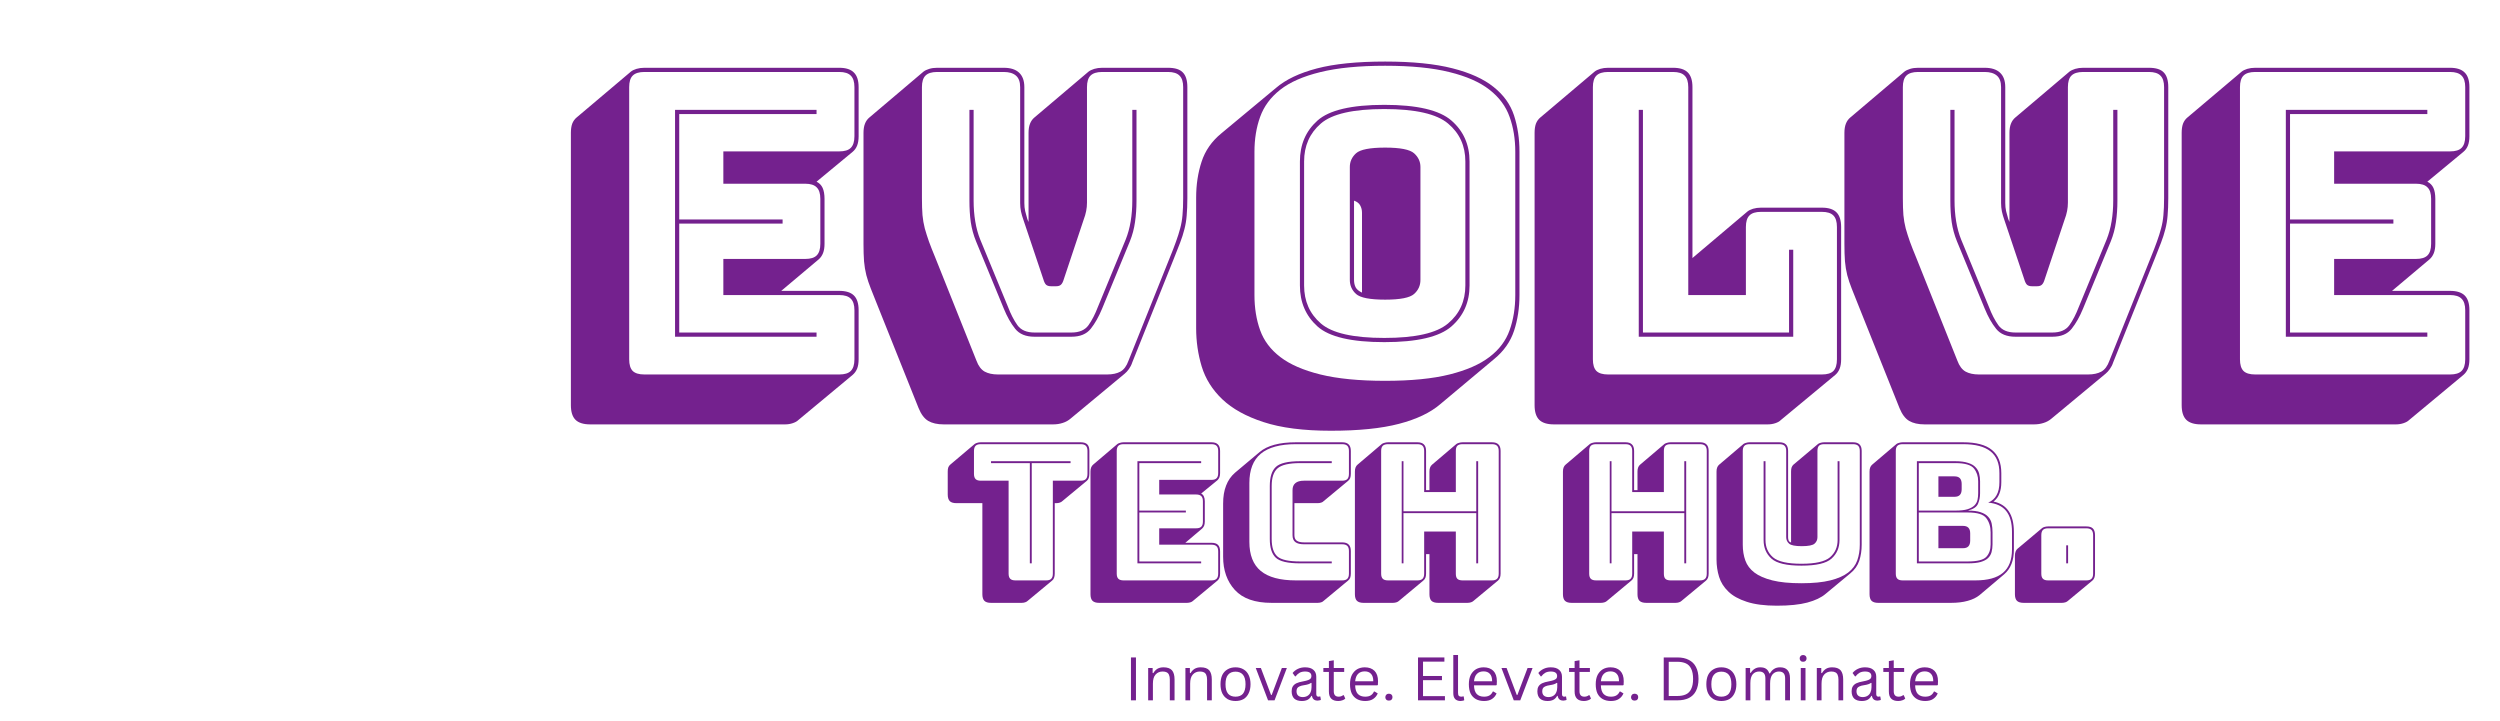
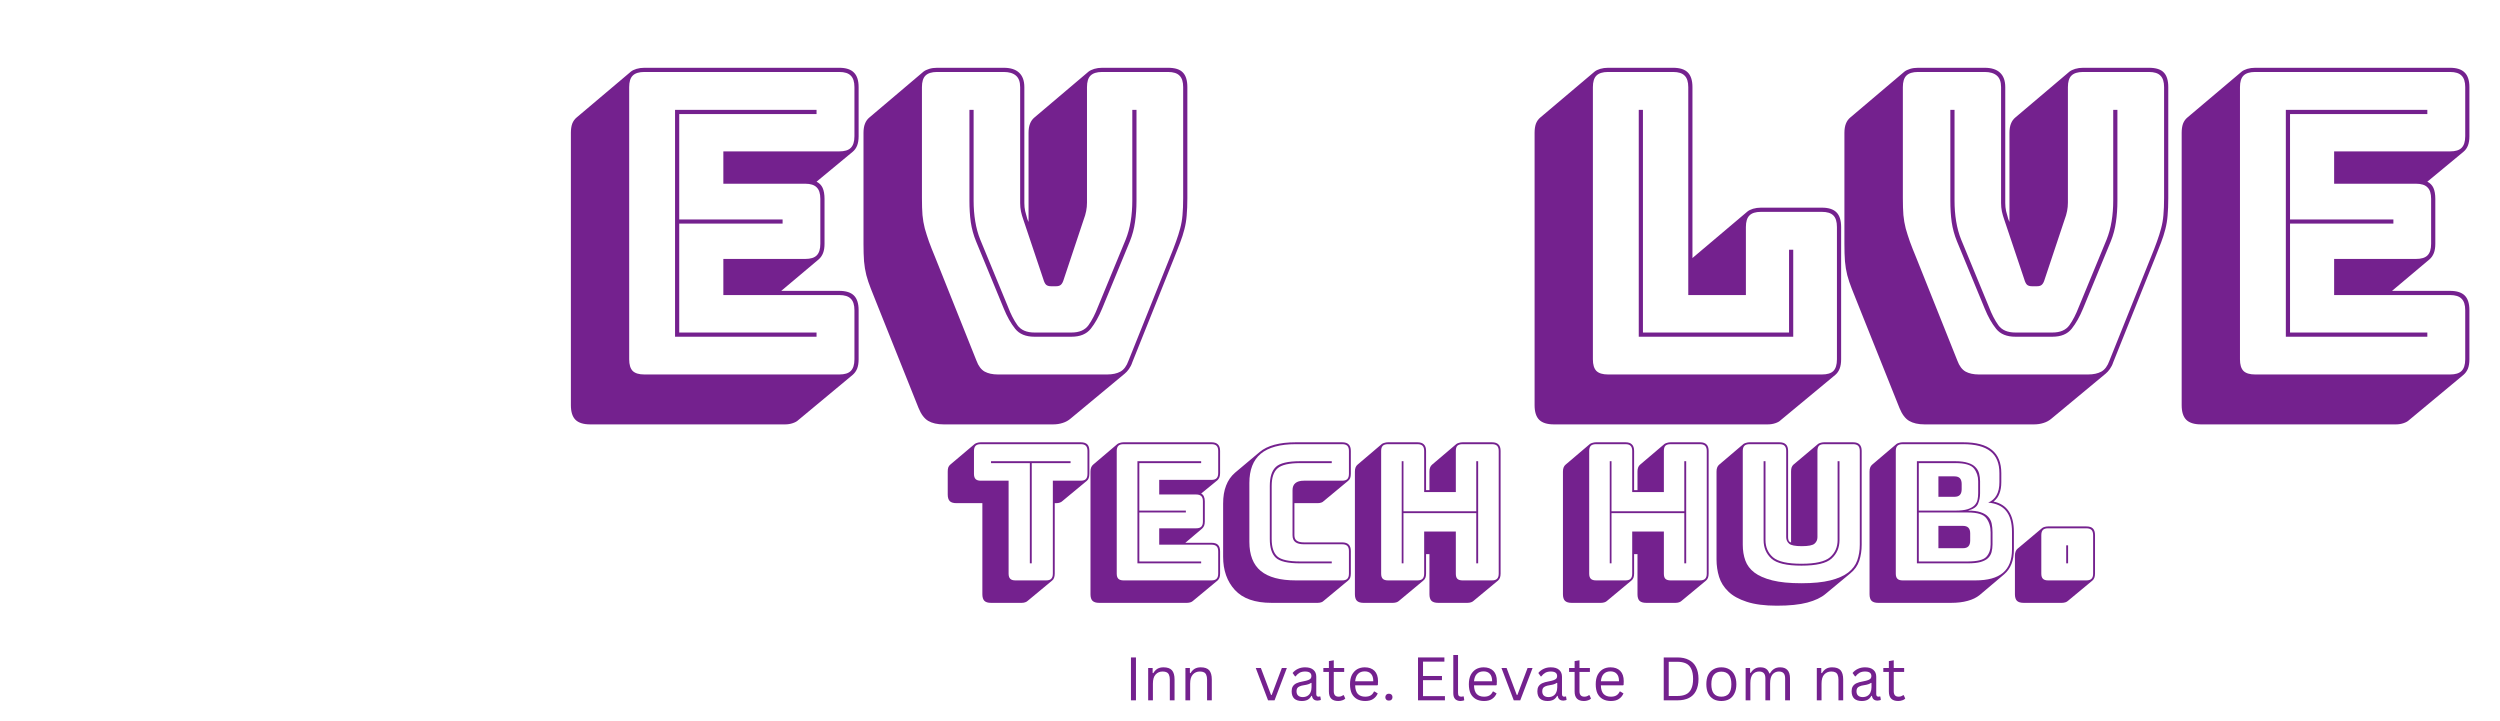
<svg xmlns="http://www.w3.org/2000/svg" width="385" viewBox="0 0 288.75 83.25" height="111" preserveAspectRatio="xMidYMid meet">
  <defs>
    <filter x="0%" y="0%" width="100%" height="100%" id="9459021822" />
    <filter x="0%" y="0%" width="100%" height="100%" id="5bc485a149" />
    <g />
    <clipPath id="d20bb0cd0b">
      <path d="M 1.164 0 L 80 0 L 80 70.934 L 1.164 70.934 Z M 1.164 0 " clip-rule="nonzero" />
    </clipPath>
    <image x="0" y="0" width="1134" id="5ee7492912" height="882" preserveAspectRatio="xMidYMid meet" />
    <mask id="98902c9951">
      <g filter="url(#9459021822)">
        <g filter="url(#5bc485a149)" transform="matrix(0.083, 0, 0, 0.083, -14.159, -2.653)">
          <image x="0" y="0" width="1134" height="882" preserveAspectRatio="xMidYMid meet" />
        </g>
      </g>
    </mask>
    <image x="0" y="0" width="1134" id="0cc1e31ced" height="882" preserveAspectRatio="xMidYMid meet" />
  </defs>
  <g clip-path="url(#d20bb0cd0b)">
    <g mask="url(#98902c9951)">
      <g transform="matrix(0.083, 0, 0, 0.083, -14.159, -2.653)">
        <image x="0" y="0" width="1134" height="882" preserveAspectRatio="xMidYMid meet" />
      </g>
    </g>
  </g>
  <g fill="#74218e" fill-opacity="1">
    <g transform="translate(63.749, 43.251)">
      <g>
        <path d="M 26.922 5.766 L 4.422 5.766 C 3.641 5.766 3.07 5.586 2.719 5.234 C 2.363 4.879 2.188 4.316 2.188 3.547 L 2.188 -27.891 C 2.188 -28.316 2.238 -28.676 2.344 -28.969 C 2.457 -29.258 2.629 -29.5 2.859 -29.688 L 9.125 -34.984 C 9.281 -35.109 9.492 -35.211 9.766 -35.297 C 10.047 -35.379 10.348 -35.422 10.672 -35.422 L 33.188 -35.422 C 33.957 -35.422 34.52 -35.238 34.875 -34.875 C 35.238 -34.52 35.422 -33.957 35.422 -33.188 L 35.422 -27.516 C 35.422 -27.086 35.363 -26.727 35.25 -26.438 C 35.133 -26.145 34.961 -25.906 34.734 -25.719 L 30.562 -22.266 C 30.883 -22.109 31.117 -21.867 31.266 -21.547 C 31.41 -21.223 31.484 -20.801 31.484 -20.281 L 31.484 -15.094 C 31.484 -14.664 31.426 -14.305 31.312 -14.016 C 31.195 -13.723 31.031 -13.484 30.812 -13.297 L 26.484 -9.656 L 33.188 -9.656 C 33.957 -9.656 34.52 -9.477 34.875 -9.125 C 35.238 -8.77 35.422 -8.203 35.422 -7.422 L 35.422 -1.75 C 35.422 -1.32 35.363 -0.961 35.25 -0.672 C 35.133 -0.391 34.961 -0.148 34.734 0.047 L 28.438 5.281 C 28.301 5.414 28.094 5.531 27.812 5.625 C 27.539 5.719 27.242 5.766 26.922 5.766 Z M 33.188 0 C 33.801 0 34.242 -0.133 34.516 -0.406 C 34.797 -0.688 34.938 -1.133 34.938 -1.75 L 34.938 -7.422 C 34.938 -8.035 34.797 -8.477 34.516 -8.75 C 34.242 -9.031 33.801 -9.172 33.188 -9.172 L 19.797 -9.172 L 19.797 -13.344 L 29.25 -13.344 C 29.863 -13.344 30.305 -13.477 30.578 -13.75 C 30.859 -14.031 31 -14.477 31 -15.094 L 31 -20.281 C 31 -20.895 30.859 -21.336 30.578 -21.609 C 30.305 -21.891 29.863 -22.031 29.25 -22.031 L 19.797 -22.031 L 19.797 -25.766 L 33.188 -25.766 C 33.801 -25.766 34.242 -25.898 34.516 -26.172 C 34.797 -26.453 34.938 -26.898 34.938 -27.516 L 34.938 -33.188 C 34.938 -33.801 34.797 -34.242 34.516 -34.516 C 34.242 -34.797 33.801 -34.938 33.188 -34.938 L 10.672 -34.938 C 10.055 -34.938 9.609 -34.797 9.328 -34.516 C 9.055 -34.242 8.922 -33.801 8.922 -33.188 L 8.922 -1.75 C 8.922 -1.133 9.055 -0.688 9.328 -0.406 C 9.609 -0.133 10.055 0 10.672 0 Z M 30.562 -4.844 L 30.562 -4.359 L 14.219 -4.359 L 14.219 -30.562 L 30.562 -30.562 L 30.562 -30.078 L 14.703 -30.078 L 14.703 -17.906 L 26.641 -17.906 L 26.641 -17.422 L 14.703 -17.422 L 14.703 -4.844 Z M 30.562 -4.844 " />
      </g>
    </g>
  </g>
  <g fill="#74218e" fill-opacity="1">
    <g transform="translate(98.281, 43.251)">
      <g>
        <path d="M 10.719 5.766 C 9.977 5.766 9.379 5.629 8.922 5.359 C 8.473 5.086 8.102 4.594 7.812 3.875 L 3.062 -8 C 2.77 -8.75 2.516 -9.391 2.297 -9.922 C 2.086 -10.453 1.914 -10.969 1.781 -11.469 C 1.656 -11.969 1.566 -12.5 1.516 -13.062 C 1.473 -13.633 1.453 -14.312 1.453 -15.094 L 1.453 -27.891 C 1.453 -28.316 1.508 -28.676 1.625 -28.969 C 1.738 -29.258 1.91 -29.5 2.141 -29.688 L 8.391 -34.984 C 8.555 -35.109 8.773 -35.211 9.047 -35.297 C 9.316 -35.379 9.617 -35.422 9.953 -35.422 L 17.656 -35.422 C 18.438 -35.422 19.023 -35.234 19.422 -34.859 C 19.828 -34.484 20.031 -33.926 20.031 -33.188 L 20.031 -19.797 C 20.031 -19.473 20.062 -19.164 20.125 -18.875 C 20.195 -18.582 20.281 -18.273 20.375 -17.953 L 20.516 -17.609 L 20.516 -27.891 C 20.516 -28.316 20.57 -28.676 20.688 -28.969 C 20.801 -29.258 20.973 -29.5 21.203 -29.688 L 27.453 -34.984 C 27.617 -35.109 27.836 -35.211 28.109 -35.297 C 28.391 -35.379 28.691 -35.422 29.016 -35.422 L 36.625 -35.422 C 37.438 -35.422 38.008 -35.238 38.344 -34.875 C 38.688 -34.52 38.859 -33.957 38.859 -33.188 L 38.859 -20.375 C 38.859 -19.602 38.832 -18.93 38.781 -18.359 C 38.738 -17.797 38.648 -17.266 38.516 -16.766 C 38.391 -16.266 38.223 -15.742 38.016 -15.203 C 37.805 -14.672 37.555 -14.035 37.266 -13.297 L 32.5 -1.406 C 32.406 -1.113 32.273 -0.852 32.109 -0.625 C 31.953 -0.406 31.789 -0.227 31.625 -0.094 L 25.375 5.094 C 25.113 5.32 24.812 5.488 24.469 5.594 C 24.133 5.707 23.758 5.766 23.344 5.766 Z M 29.594 0 C 30.207 0 30.719 -0.109 31.125 -0.328 C 31.531 -0.555 31.844 -0.977 32.062 -1.594 L 36.828 -13.484 C 37.117 -14.191 37.359 -14.812 37.547 -15.344 C 37.742 -15.883 37.906 -16.395 38.031 -16.875 C 38.164 -17.363 38.254 -17.875 38.297 -18.406 C 38.348 -18.945 38.375 -19.602 38.375 -20.375 L 38.375 -33.188 C 38.375 -33.801 38.234 -34.242 37.953 -34.516 C 37.68 -34.797 37.238 -34.938 36.625 -34.938 L 29.016 -34.938 C 28.398 -34.938 27.953 -34.797 27.672 -34.516 C 27.398 -34.242 27.266 -33.801 27.266 -33.188 L 27.266 -19.844 C 27.266 -19.52 27.234 -19.195 27.172 -18.875 C 27.109 -18.551 27.008 -18.211 26.875 -17.859 L 24.594 -11.016 C 24.5 -10.691 24.383 -10.473 24.25 -10.359 C 24.125 -10.242 23.93 -10.188 23.672 -10.188 L 23.141 -10.188 C 22.879 -10.188 22.68 -10.242 22.547 -10.359 C 22.422 -10.473 22.312 -10.691 22.219 -11.016 L 19.938 -17.812 C 19.812 -18.164 19.711 -18.504 19.641 -18.828 C 19.578 -19.148 19.547 -19.473 19.547 -19.797 L 19.547 -33.188 C 19.547 -33.801 19.383 -34.242 19.062 -34.516 C 18.738 -34.797 18.27 -34.938 17.656 -34.938 L 9.953 -34.938 C 9.336 -34.938 8.891 -34.797 8.609 -34.516 C 8.336 -34.242 8.203 -33.801 8.203 -33.188 L 8.203 -20.375 C 8.203 -19.602 8.223 -18.945 8.266 -18.406 C 8.316 -17.875 8.406 -17.363 8.531 -16.875 C 8.664 -16.395 8.828 -15.883 9.016 -15.344 C 9.211 -14.812 9.457 -14.191 9.75 -13.484 L 14.5 -1.594 C 14.727 -0.977 15.047 -0.555 15.453 -0.328 C 15.859 -0.109 16.367 0 16.984 0 Z M 13.688 -30.562 L 14.172 -30.562 L 14.172 -20.078 C 14.172 -19.242 14.234 -18.445 14.359 -17.688 C 14.484 -16.926 14.676 -16.223 14.938 -15.578 L 18.141 -7.812 C 18.461 -6.969 18.828 -6.258 19.234 -5.688 C 19.641 -5.125 20.297 -4.844 21.203 -4.844 L 25.469 -4.844 C 26.375 -4.844 27.031 -5.125 27.438 -5.688 C 27.844 -6.258 28.207 -6.969 28.531 -7.812 L 31.734 -15.578 C 31.992 -16.223 32.188 -16.926 32.312 -17.688 C 32.438 -18.445 32.5 -19.242 32.5 -20.078 L 32.5 -30.562 L 32.984 -30.562 L 32.984 -20.078 C 32.984 -19.18 32.926 -18.352 32.812 -17.594 C 32.707 -16.832 32.508 -16.094 32.219 -15.375 L 29.016 -7.609 C 28.629 -6.672 28.191 -5.895 27.703 -5.281 C 27.211 -4.664 26.469 -4.359 25.469 -4.359 L 21.203 -4.359 C 20.203 -4.359 19.457 -4.664 18.969 -5.281 C 18.477 -5.895 18.039 -6.672 17.656 -7.609 L 14.453 -15.375 C 14.16 -16.094 13.957 -16.832 13.844 -17.594 C 13.738 -18.352 13.688 -19.18 13.688 -20.078 Z M 13.688 -30.562 " />
      </g>
    </g>
  </g>
  <g fill="#74218e" fill-opacity="1">
    <g transform="translate(136.499, 43.251)">
      <g>
-         <path d="M 29.844 3.438 C 28.707 4.414 27.117 5.172 25.078 5.703 C 23.047 6.234 20.426 6.5 17.219 6.5 C 14.051 6.5 11.457 6.164 9.438 5.5 C 7.414 4.844 5.828 3.961 4.672 2.859 C 3.523 1.766 2.734 0.504 2.297 -0.922 C 1.867 -2.348 1.656 -3.82 1.656 -5.344 L 1.656 -20.422 C 1.656 -21.91 1.863 -23.289 2.281 -24.562 C 2.695 -25.844 3.457 -26.938 4.562 -27.844 L 10.875 -33.094 C 12 -34.062 13.57 -34.812 15.594 -35.344 C 17.613 -35.875 20.242 -36.141 23.484 -36.141 C 26.648 -36.141 29.242 -35.879 31.266 -35.359 C 33.285 -34.848 34.867 -34.129 36.016 -33.203 C 37.172 -32.285 37.957 -31.188 38.375 -29.906 C 38.789 -28.633 39 -27.238 39 -25.719 L 39 -9.172 C 39 -7.68 38.789 -6.305 38.375 -5.047 C 37.957 -3.785 37.195 -2.703 36.094 -1.797 Z M 38.516 -9.172 L 38.516 -25.719 C 38.516 -27.195 38.297 -28.539 37.859 -29.75 C 37.43 -30.969 36.656 -32.016 35.531 -32.891 C 34.414 -33.766 32.879 -34.441 30.922 -34.922 C 28.973 -35.41 26.492 -35.656 23.484 -35.656 C 20.473 -35.656 17.977 -35.41 16 -34.922 C 14.031 -34.441 12.488 -33.766 11.375 -32.891 C 10.258 -32.016 9.484 -30.969 9.047 -29.75 C 8.609 -28.539 8.391 -27.195 8.391 -25.719 L 8.391 -9.172 C 8.391 -7.68 8.609 -6.328 9.047 -5.109 C 9.484 -3.898 10.258 -2.867 11.375 -2.016 C 12.488 -1.16 14.031 -0.488 16 0 C 17.977 0.488 20.473 0.734 23.484 0.734 C 26.492 0.734 28.973 0.488 30.922 0 C 32.879 -0.488 34.414 -1.16 35.531 -2.016 C 36.656 -2.867 37.43 -3.898 37.859 -5.109 C 38.297 -6.328 38.516 -7.68 38.516 -9.172 Z M 33.234 -10.281 C 33.234 -8.344 32.535 -6.766 31.141 -5.547 C 29.754 -4.336 27.172 -3.734 23.391 -3.734 C 19.598 -3.734 17.023 -4.336 15.672 -5.547 C 14.316 -6.766 13.641 -8.344 13.641 -10.281 L 13.641 -24.594 C 13.641 -26.539 14.316 -28.117 15.672 -29.328 C 17.023 -30.535 19.598 -31.141 23.391 -31.141 C 27.172 -31.141 29.754 -30.535 31.141 -29.328 C 32.535 -28.117 33.234 -26.539 33.234 -24.594 Z M 14.125 -10.281 C 14.125 -8.469 14.77 -7.004 16.062 -5.891 C 17.352 -4.773 19.797 -4.219 23.391 -4.219 C 26.973 -4.219 29.426 -4.773 30.75 -5.891 C 32.082 -7.004 32.75 -8.469 32.75 -10.281 L 32.75 -24.594 C 32.75 -26.406 32.082 -27.867 30.75 -28.984 C 29.426 -30.098 26.973 -30.656 23.391 -30.656 C 19.797 -30.656 17.352 -30.098 16.062 -28.984 C 14.77 -27.867 14.125 -26.406 14.125 -24.594 Z M 19.406 -10.922 L 19.406 -23.969 C 19.406 -24.582 19.645 -25.109 20.125 -25.547 C 20.613 -25.984 21.734 -26.203 23.484 -26.203 C 25.223 -26.203 26.336 -25.984 26.828 -25.547 C 27.316 -25.109 27.562 -24.582 27.562 -23.969 L 27.562 -10.922 C 27.562 -10.273 27.316 -9.734 26.828 -9.297 C 26.336 -8.859 25.223 -8.641 23.484 -8.641 C 21.734 -8.641 20.613 -8.859 20.125 -9.297 C 19.645 -9.734 19.406 -10.273 19.406 -10.922 Z M 19.891 -10.922 C 19.891 -10.598 19.953 -10.312 20.078 -10.062 C 20.211 -9.82 20.457 -9.617 20.812 -9.453 L 20.812 -18.672 C 20.812 -18.992 20.742 -19.273 20.609 -19.516 C 20.484 -19.766 20.242 -19.953 19.891 -20.078 Z M 19.891 -10.922 " />
-       </g>
+         </g>
    </g>
  </g>
  <g fill="#74218e" fill-opacity="1">
    <g transform="translate(175.057, 43.251)">
      <g>
        <path d="M 29.109 5.766 L 4.422 5.766 C 3.641 5.766 3.07 5.586 2.719 5.234 C 2.363 4.879 2.188 4.316 2.188 3.547 L 2.188 -27.891 C 2.188 -28.316 2.238 -28.676 2.344 -28.969 C 2.457 -29.258 2.629 -29.5 2.859 -29.688 L 9.125 -34.984 C 9.281 -35.109 9.492 -35.211 9.766 -35.297 C 10.047 -35.379 10.348 -35.422 10.672 -35.422 L 18.188 -35.422 C 18.969 -35.422 19.535 -35.238 19.891 -34.875 C 20.242 -34.52 20.422 -33.957 20.422 -33.188 L 20.422 -13.438 L 20.516 -13.531 L 26.781 -18.828 C 26.938 -18.953 27.148 -19.055 27.422 -19.141 C 27.703 -19.223 28.004 -19.266 28.328 -19.266 L 35.375 -19.266 C 36.145 -19.266 36.707 -19.082 37.062 -18.719 C 37.414 -18.363 37.594 -17.801 37.594 -17.031 L 37.594 -1.75 C 37.594 -1.32 37.535 -0.961 37.422 -0.672 C 37.316 -0.391 37.148 -0.148 36.922 0.047 L 30.609 5.281 C 30.484 5.414 30.281 5.531 30 5.625 C 29.727 5.719 29.43 5.766 29.109 5.766 Z M 35.375 0 C 35.988 0 36.43 -0.133 36.703 -0.406 C 36.973 -0.688 37.109 -1.133 37.109 -1.75 L 37.109 -17.031 C 37.109 -17.645 36.973 -18.086 36.703 -18.359 C 36.43 -18.641 35.988 -18.781 35.375 -18.781 L 28.328 -18.781 C 27.711 -18.781 27.27 -18.641 27 -18.359 C 26.727 -18.086 26.594 -17.645 26.594 -17.031 L 26.594 -9.172 L 19.938 -9.172 L 19.938 -33.188 C 19.938 -33.801 19.797 -34.242 19.516 -34.516 C 19.242 -34.797 18.801 -34.938 18.188 -34.938 L 10.672 -34.938 C 10.055 -34.938 9.609 -34.797 9.328 -34.516 C 9.055 -34.242 8.922 -33.801 8.922 -33.188 L 8.922 -1.75 C 8.922 -1.133 9.055 -0.688 9.328 -0.406 C 9.609 -0.133 10.055 0 10.672 0 Z M 14.219 -4.359 L 14.219 -30.562 L 14.703 -30.562 L 14.703 -4.844 L 31.578 -4.844 L 31.578 -14.406 L 32.062 -14.406 L 32.062 -4.359 Z M 14.219 -4.359 " />
      </g>
    </g>
  </g>
  <g fill="#74218e" fill-opacity="1">
    <g transform="translate(211.577, 43.251)">
      <g>
        <path d="M 10.719 5.766 C 9.977 5.766 9.379 5.629 8.922 5.359 C 8.473 5.086 8.102 4.594 7.812 3.875 L 3.062 -8 C 2.77 -8.75 2.516 -9.391 2.297 -9.922 C 2.086 -10.453 1.914 -10.969 1.781 -11.469 C 1.656 -11.969 1.566 -12.5 1.516 -13.062 C 1.473 -13.633 1.453 -14.312 1.453 -15.094 L 1.453 -27.891 C 1.453 -28.316 1.508 -28.676 1.625 -28.969 C 1.738 -29.258 1.91 -29.5 2.141 -29.688 L 8.391 -34.984 C 8.555 -35.109 8.773 -35.211 9.047 -35.297 C 9.316 -35.379 9.617 -35.422 9.953 -35.422 L 17.656 -35.422 C 18.438 -35.422 19.023 -35.234 19.422 -34.859 C 19.828 -34.484 20.031 -33.926 20.031 -33.188 L 20.031 -19.797 C 20.031 -19.473 20.062 -19.164 20.125 -18.875 C 20.195 -18.582 20.281 -18.273 20.375 -17.953 L 20.516 -17.609 L 20.516 -27.891 C 20.516 -28.316 20.57 -28.676 20.688 -28.969 C 20.801 -29.258 20.973 -29.5 21.203 -29.688 L 27.453 -34.984 C 27.617 -35.109 27.836 -35.211 28.109 -35.297 C 28.391 -35.379 28.691 -35.422 29.016 -35.422 L 36.625 -35.422 C 37.438 -35.422 38.008 -35.238 38.344 -34.875 C 38.688 -34.52 38.859 -33.957 38.859 -33.188 L 38.859 -20.375 C 38.859 -19.602 38.832 -18.93 38.781 -18.359 C 38.738 -17.797 38.648 -17.266 38.516 -16.766 C 38.391 -16.266 38.223 -15.742 38.016 -15.203 C 37.805 -14.672 37.555 -14.035 37.266 -13.297 L 32.5 -1.406 C 32.406 -1.113 32.273 -0.852 32.109 -0.625 C 31.953 -0.406 31.789 -0.227 31.625 -0.094 L 25.375 5.094 C 25.113 5.32 24.812 5.488 24.469 5.594 C 24.133 5.707 23.758 5.766 23.344 5.766 Z M 29.594 0 C 30.207 0 30.719 -0.109 31.125 -0.328 C 31.531 -0.555 31.844 -0.977 32.062 -1.594 L 36.828 -13.484 C 37.117 -14.191 37.359 -14.812 37.547 -15.344 C 37.742 -15.883 37.906 -16.395 38.031 -16.875 C 38.164 -17.363 38.254 -17.875 38.297 -18.406 C 38.348 -18.945 38.375 -19.602 38.375 -20.375 L 38.375 -33.188 C 38.375 -33.801 38.234 -34.242 37.953 -34.516 C 37.68 -34.797 37.238 -34.938 36.625 -34.938 L 29.016 -34.938 C 28.398 -34.938 27.953 -34.797 27.672 -34.516 C 27.398 -34.242 27.266 -33.801 27.266 -33.188 L 27.266 -19.844 C 27.266 -19.52 27.234 -19.195 27.172 -18.875 C 27.109 -18.551 27.008 -18.211 26.875 -17.859 L 24.594 -11.016 C 24.5 -10.691 24.383 -10.473 24.25 -10.359 C 24.125 -10.242 23.93 -10.188 23.672 -10.188 L 23.141 -10.188 C 22.879 -10.188 22.68 -10.242 22.547 -10.359 C 22.422 -10.473 22.312 -10.691 22.219 -11.016 L 19.938 -17.812 C 19.812 -18.164 19.711 -18.504 19.641 -18.828 C 19.578 -19.148 19.547 -19.473 19.547 -19.797 L 19.547 -33.188 C 19.547 -33.801 19.383 -34.242 19.062 -34.516 C 18.738 -34.797 18.27 -34.938 17.656 -34.938 L 9.953 -34.938 C 9.336 -34.938 8.891 -34.797 8.609 -34.516 C 8.336 -34.242 8.203 -33.801 8.203 -33.188 L 8.203 -20.375 C 8.203 -19.602 8.223 -18.945 8.266 -18.406 C 8.316 -17.875 8.406 -17.363 8.531 -16.875 C 8.664 -16.395 8.828 -15.883 9.016 -15.344 C 9.211 -14.812 9.457 -14.191 9.75 -13.484 L 14.5 -1.594 C 14.727 -0.977 15.047 -0.555 15.453 -0.328 C 15.859 -0.109 16.367 0 16.984 0 Z M 13.688 -30.562 L 14.172 -30.562 L 14.172 -20.078 C 14.172 -19.242 14.234 -18.445 14.359 -17.688 C 14.484 -16.926 14.676 -16.223 14.938 -15.578 L 18.141 -7.812 C 18.461 -6.969 18.828 -6.258 19.234 -5.688 C 19.641 -5.125 20.297 -4.844 21.203 -4.844 L 25.469 -4.844 C 26.375 -4.844 27.031 -5.125 27.438 -5.688 C 27.844 -6.258 28.207 -6.969 28.531 -7.812 L 31.734 -15.578 C 31.992 -16.223 32.188 -16.926 32.312 -17.688 C 32.438 -18.445 32.5 -19.242 32.5 -20.078 L 32.5 -30.562 L 32.984 -30.562 L 32.984 -20.078 C 32.984 -19.18 32.926 -18.352 32.812 -17.594 C 32.707 -16.832 32.508 -16.094 32.219 -15.375 L 29.016 -7.609 C 28.629 -6.672 28.191 -5.895 27.703 -5.281 C 27.211 -4.664 26.469 -4.359 25.469 -4.359 L 21.203 -4.359 C 20.203 -4.359 19.457 -4.664 18.969 -5.281 C 18.477 -5.895 18.039 -6.672 17.656 -7.609 L 14.453 -15.375 C 14.16 -16.094 13.957 -16.832 13.844 -17.594 C 13.738 -18.352 13.688 -19.18 13.688 -20.078 Z M 13.688 -30.562 " />
      </g>
    </g>
  </g>
  <g fill="#74218e" fill-opacity="1">
    <g transform="translate(249.795, 43.251)">
      <g>
        <path d="M 26.922 5.766 L 4.422 5.766 C 3.641 5.766 3.07 5.586 2.719 5.234 C 2.363 4.879 2.188 4.316 2.188 3.547 L 2.188 -27.891 C 2.188 -28.316 2.238 -28.676 2.344 -28.969 C 2.457 -29.258 2.629 -29.5 2.859 -29.688 L 9.125 -34.984 C 9.281 -35.109 9.492 -35.211 9.766 -35.297 C 10.047 -35.379 10.348 -35.422 10.672 -35.422 L 33.188 -35.422 C 33.957 -35.422 34.52 -35.238 34.875 -34.875 C 35.238 -34.52 35.422 -33.957 35.422 -33.188 L 35.422 -27.516 C 35.422 -27.086 35.363 -26.727 35.25 -26.438 C 35.133 -26.145 34.961 -25.906 34.734 -25.719 L 30.562 -22.266 C 30.883 -22.109 31.117 -21.867 31.266 -21.547 C 31.41 -21.223 31.484 -20.801 31.484 -20.281 L 31.484 -15.094 C 31.484 -14.664 31.426 -14.305 31.312 -14.016 C 31.195 -13.723 31.031 -13.484 30.812 -13.297 L 26.484 -9.656 L 33.188 -9.656 C 33.957 -9.656 34.52 -9.477 34.875 -9.125 C 35.238 -8.77 35.422 -8.203 35.422 -7.422 L 35.422 -1.75 C 35.422 -1.32 35.363 -0.961 35.25 -0.672 C 35.133 -0.391 34.961 -0.148 34.734 0.047 L 28.438 5.281 C 28.301 5.414 28.094 5.531 27.812 5.625 C 27.539 5.719 27.242 5.766 26.922 5.766 Z M 33.188 0 C 33.801 0 34.242 -0.133 34.516 -0.406 C 34.797 -0.688 34.938 -1.133 34.938 -1.75 L 34.938 -7.422 C 34.938 -8.035 34.797 -8.477 34.516 -8.75 C 34.242 -9.031 33.801 -9.172 33.188 -9.172 L 19.797 -9.172 L 19.797 -13.344 L 29.25 -13.344 C 29.863 -13.344 30.305 -13.477 30.578 -13.75 C 30.859 -14.031 31 -14.477 31 -15.094 L 31 -20.281 C 31 -20.895 30.859 -21.336 30.578 -21.609 C 30.305 -21.891 29.863 -22.031 29.25 -22.031 L 19.797 -22.031 L 19.797 -25.766 L 33.188 -25.766 C 33.801 -25.766 34.242 -25.898 34.516 -26.172 C 34.797 -26.453 34.938 -26.898 34.938 -27.516 L 34.938 -33.188 C 34.938 -33.801 34.797 -34.242 34.516 -34.516 C 34.242 -34.797 33.801 -34.938 33.188 -34.938 L 10.672 -34.938 C 10.055 -34.938 9.609 -34.797 9.328 -34.516 C 9.055 -34.242 8.922 -33.801 8.922 -33.188 L 8.922 -1.75 C 8.922 -1.133 9.055 -0.688 9.328 -0.406 C 9.609 -0.133 10.055 0 10.672 0 Z M 30.562 -4.844 L 30.562 -4.359 L 14.219 -4.359 L 14.219 -30.562 L 30.562 -30.562 L 30.562 -30.078 L 14.703 -30.078 L 14.703 -17.906 L 26.641 -17.906 L 26.641 -17.422 L 14.703 -17.422 L 14.703 -4.844 Z M 30.562 -4.844 " />
      </g>
    </g>
  </g>
  <g fill="#74218e" fill-opacity="1">
    <g transform="translate(109.369, 67.036)">
      <g>
        <path d="M 8.641 2.594 L 5.094 2.594 C 4.738 2.594 4.484 2.516 4.328 2.359 C 4.172 2.203 4.094 1.945 4.094 1.594 L 4.094 -8.922 L 1.094 -8.922 C 0.738 -8.922 0.484 -9 0.328 -9.156 C 0.172 -9.32 0.094 -9.578 0.094 -9.922 L 0.094 -12.562 C 0.094 -12.758 0.113 -12.922 0.156 -13.047 C 0.207 -13.18 0.285 -13.289 0.391 -13.375 L 3.219 -15.766 C 3.289 -15.816 3.383 -15.859 3.5 -15.891 C 3.625 -15.93 3.758 -15.953 3.906 -15.953 L 15.453 -15.953 C 15.805 -15.953 16.062 -15.867 16.219 -15.703 C 16.375 -15.547 16.453 -15.297 16.453 -14.953 L 16.453 -12.312 C 16.453 -12.113 16.426 -11.945 16.375 -11.812 C 16.332 -11.688 16.258 -11.582 16.156 -11.5 L 13.312 -9.141 C 13.25 -9.078 13.156 -9.023 13.031 -8.984 C 12.914 -8.941 12.785 -8.922 12.641 -8.922 L 12.453 -8.922 L 12.453 -0.781 C 12.453 -0.594 12.426 -0.43 12.375 -0.297 C 12.332 -0.172 12.258 -0.066 12.156 0.016 L 9.312 2.375 C 9.25 2.438 9.156 2.488 9.031 2.531 C 8.914 2.57 8.785 2.594 8.641 2.594 Z M 11.453 0 C 11.734 0 11.93 -0.062 12.047 -0.188 C 12.172 -0.312 12.234 -0.508 12.234 -0.781 L 12.234 -11.516 L 15.453 -11.516 C 15.734 -11.516 15.93 -11.578 16.047 -11.703 C 16.172 -11.828 16.234 -12.031 16.234 -12.312 L 16.234 -14.953 C 16.234 -15.223 16.172 -15.422 16.047 -15.547 C 15.93 -15.672 15.734 -15.734 15.453 -15.734 L 3.906 -15.734 C 3.633 -15.734 3.438 -15.672 3.312 -15.547 C 3.188 -15.422 3.125 -15.223 3.125 -14.953 L 3.125 -12.312 C 3.125 -12.031 3.188 -11.828 3.312 -11.703 C 3.438 -11.578 3.633 -11.516 3.906 -11.516 L 7.125 -11.516 L 7.125 -0.781 C 7.125 -0.508 7.188 -0.312 7.312 -0.188 C 7.438 -0.062 7.633 0 7.906 0 Z M 9.578 -1.969 L 9.578 -13.547 L 5.094 -13.547 L 5.094 -13.766 L 14.281 -13.766 L 14.281 -13.547 L 9.797 -13.547 L 9.797 -1.969 Z M 9.578 -1.969 " />
      </g>
    </g>
  </g>
  <g fill="#74218e" fill-opacity="1">
    <g transform="translate(124.967, 67.036)">
      <g>
        <path d="M 12.125 2.594 L 1.984 2.594 C 1.641 2.594 1.383 2.516 1.219 2.359 C 1.062 2.203 0.984 1.945 0.984 1.594 L 0.984 -12.562 C 0.984 -12.758 1.008 -12.922 1.062 -13.047 C 1.113 -13.18 1.191 -13.289 1.297 -13.375 L 4.109 -15.766 C 4.18 -15.816 4.281 -15.859 4.406 -15.891 C 4.531 -15.93 4.664 -15.953 4.812 -15.953 L 14.953 -15.953 C 15.297 -15.953 15.547 -15.867 15.703 -15.703 C 15.867 -15.547 15.953 -15.297 15.953 -14.953 L 15.953 -12.391 C 15.953 -12.203 15.926 -12.039 15.875 -11.906 C 15.82 -11.781 15.75 -11.672 15.656 -11.578 L 13.766 -10.031 C 13.91 -9.957 14.016 -9.848 14.078 -9.703 C 14.148 -9.555 14.188 -9.367 14.188 -9.141 L 14.188 -6.797 C 14.188 -6.609 14.16 -6.445 14.109 -6.312 C 14.055 -6.188 13.977 -6.078 13.875 -5.984 L 11.938 -4.344 L 14.953 -4.344 C 15.297 -4.344 15.547 -4.266 15.703 -4.109 C 15.867 -3.953 15.953 -3.695 15.953 -3.344 L 15.953 -0.781 C 15.953 -0.594 15.926 -0.43 15.875 -0.297 C 15.82 -0.172 15.75 -0.066 15.656 0.016 L 12.812 2.375 C 12.75 2.438 12.656 2.488 12.531 2.531 C 12.406 2.57 12.27 2.594 12.125 2.594 Z M 14.953 0 C 15.223 0 15.422 -0.062 15.547 -0.188 C 15.672 -0.312 15.734 -0.508 15.734 -0.781 L 15.734 -3.344 C 15.734 -3.625 15.672 -3.82 15.547 -3.938 C 15.422 -4.062 15.223 -4.125 14.953 -4.125 L 8.922 -4.125 L 8.922 -6.016 L 13.188 -6.016 C 13.457 -6.016 13.656 -6.078 13.781 -6.203 C 13.906 -6.328 13.969 -6.523 13.969 -6.797 L 13.969 -9.141 C 13.969 -9.41 13.906 -9.609 13.781 -9.734 C 13.656 -9.859 13.457 -9.922 13.188 -9.922 L 8.922 -9.922 L 8.922 -11.609 L 14.953 -11.609 C 15.223 -11.609 15.422 -11.672 15.547 -11.797 C 15.672 -11.922 15.734 -12.117 15.734 -12.391 L 15.734 -14.953 C 15.734 -15.223 15.672 -15.422 15.547 -15.547 C 15.422 -15.672 15.223 -15.734 14.953 -15.734 L 4.812 -15.734 C 4.531 -15.734 4.328 -15.672 4.203 -15.547 C 4.078 -15.422 4.016 -15.223 4.016 -14.953 L 4.016 -0.781 C 4.016 -0.508 4.078 -0.312 4.203 -0.188 C 4.328 -0.062 4.531 0 4.812 0 Z M 13.766 -2.188 L 13.766 -1.969 L 6.406 -1.969 L 6.406 -13.766 L 13.766 -13.766 L 13.766 -13.547 L 6.625 -13.547 L 6.625 -8.062 L 12 -8.062 L 12 -7.844 L 6.625 -7.844 L 6.625 -2.188 Z M 13.766 -2.188 " />
      </g>
    </g>
  </g>
  <g fill="#74218e" fill-opacity="1">
    <g transform="translate(140.521, 67.036)">
      <g>
        <path d="M 11.672 2.594 L 6.344 2.594 C 4.426 2.594 3.016 2.098 2.109 1.109 C 1.203 0.117 0.75 -1.16 0.75 -2.734 L 0.75 -8.875 C 0.75 -9.676 0.863 -10.367 1.094 -10.953 C 1.32 -11.547 1.664 -12.039 2.125 -12.438 L 4.969 -14.828 C 5.414 -15.203 5.988 -15.484 6.688 -15.672 C 7.383 -15.859 8.207 -15.953 9.156 -15.953 L 14.5 -15.953 C 14.844 -15.953 15.094 -15.867 15.25 -15.703 C 15.414 -15.547 15.5 -15.297 15.5 -14.953 L 15.5 -12.312 C 15.5 -12.113 15.473 -11.945 15.422 -11.812 C 15.367 -11.688 15.289 -11.582 15.188 -11.5 L 12.344 -9.141 C 12.289 -9.078 12.203 -9.023 12.078 -8.984 C 11.953 -8.941 11.816 -8.922 11.672 -8.922 L 8.984 -8.922 L 8.984 -5.219 C 8.984 -4.914 9.078 -4.703 9.266 -4.578 C 9.453 -4.453 9.727 -4.391 10.094 -4.391 L 14.5 -4.391 C 14.844 -4.391 15.094 -4.305 15.25 -4.141 C 15.414 -3.984 15.5 -3.734 15.5 -3.391 L 15.5 -0.781 C 15.5 -0.594 15.473 -0.43 15.422 -0.297 C 15.367 -0.172 15.289 -0.066 15.188 0.016 L 12.344 2.375 C 12.289 2.438 12.203 2.488 12.078 2.531 C 11.953 2.57 11.816 2.594 11.672 2.594 Z M 14.5 0 C 14.77 0 14.969 -0.062 15.094 -0.188 C 15.219 -0.312 15.281 -0.508 15.281 -0.781 L 15.281 -3.391 C 15.281 -3.66 15.219 -3.859 15.094 -3.984 C 14.969 -4.109 14.77 -4.172 14.5 -4.172 L 10.094 -4.172 C 9.645 -4.172 9.312 -4.254 9.094 -4.422 C 8.875 -4.586 8.766 -4.852 8.766 -5.219 L 8.766 -10.422 C 8.766 -10.785 8.875 -11.055 9.094 -11.234 C 9.312 -11.422 9.645 -11.516 10.094 -11.516 L 14.5 -11.516 C 14.77 -11.516 14.969 -11.578 15.094 -11.703 C 15.219 -11.828 15.281 -12.031 15.281 -12.312 L 15.281 -14.953 C 15.281 -15.223 15.219 -15.422 15.094 -15.547 C 14.969 -15.672 14.77 -15.734 14.5 -15.734 L 9.156 -15.734 C 7.332 -15.734 5.977 -15.363 5.094 -14.625 C 4.219 -13.895 3.781 -12.77 3.781 -11.25 L 3.781 -4.453 C 3.781 -2.941 4.219 -1.82 5.094 -1.094 C 5.977 -0.363 7.332 0 9.156 0 Z M 13.297 -2.188 L 13.297 -1.969 L 9.641 -1.969 C 8.223 -1.969 7.285 -2.188 6.828 -2.625 C 6.367 -3.062 6.141 -3.781 6.141 -4.781 L 6.141 -10.906 C 6.141 -11.938 6.375 -12.672 6.844 -13.109 C 7.312 -13.547 8.242 -13.766 9.641 -13.766 L 13.297 -13.766 L 13.297 -13.547 L 9.641 -13.547 C 8.359 -13.547 7.488 -13.344 7.031 -12.938 C 6.582 -12.539 6.359 -11.863 6.359 -10.906 L 6.359 -4.781 C 6.359 -3.832 6.578 -3.16 7.016 -2.766 C 7.453 -2.379 8.328 -2.188 9.641 -2.188 Z M 13.297 -2.188 " />
      </g>
    </g>
  </g>
  <g fill="#74218e" fill-opacity="1">
    <g transform="translate(155.507, 67.036)">
      <g>
        <path d="M 6.391 -1.969 L 6.391 -13.766 L 6.594 -13.766 L 6.594 -7.984 L 15 -7.984 L 15 -13.766 L 15.219 -13.766 L 15.219 -1.969 L 15 -1.969 L 15 -7.766 L 6.594 -7.766 L 6.594 -1.969 Z M 8.203 0 C 8.473 0 8.672 -0.062 8.797 -0.188 C 8.922 -0.312 8.984 -0.508 8.984 -0.781 L 8.984 -5.641 L 12.641 -5.641 L 12.641 -0.781 C 12.641 -0.508 12.695 -0.312 12.812 -0.188 C 12.938 -0.062 13.141 0 13.422 0 L 16.812 0 C 17.082 0 17.281 -0.062 17.406 -0.188 C 17.531 -0.312 17.594 -0.508 17.594 -0.781 L 17.594 -14.953 C 17.594 -15.223 17.531 -15.422 17.406 -15.547 C 17.281 -15.672 17.082 -15.734 16.812 -15.734 L 13.422 -15.734 C 13.141 -15.734 12.938 -15.672 12.812 -15.547 C 12.695 -15.422 12.641 -15.223 12.641 -14.953 L 12.641 -10.203 L 8.984 -10.203 L 8.984 -14.953 C 8.984 -15.223 8.922 -15.422 8.797 -15.547 C 8.672 -15.672 8.473 -15.734 8.203 -15.734 L 4.812 -15.734 C 4.531 -15.734 4.328 -15.672 4.203 -15.547 C 4.078 -15.422 4.016 -15.223 4.016 -14.953 L 4.016 -0.781 C 4.016 -0.508 4.078 -0.312 4.203 -0.188 C 4.328 -0.062 4.531 0 4.812 0 Z M 8.891 0.016 L 6.062 2.375 C 6 2.438 5.906 2.488 5.781 2.531 C 5.656 2.57 5.52 2.594 5.375 2.594 L 1.984 2.594 C 1.641 2.594 1.383 2.516 1.219 2.359 C 1.062 2.203 0.984 1.945 0.984 1.594 L 0.984 -12.562 C 0.984 -12.758 1.008 -12.922 1.062 -13.047 C 1.113 -13.18 1.191 -13.289 1.297 -13.375 L 4.109 -15.766 C 4.18 -15.816 4.281 -15.859 4.406 -15.891 C 4.531 -15.93 4.664 -15.953 4.812 -15.953 L 8.203 -15.953 C 8.547 -15.953 8.797 -15.867 8.953 -15.703 C 9.117 -15.547 9.203 -15.297 9.203 -14.953 L 9.203 -10.422 L 9.594 -10.422 L 9.594 -12.562 C 9.594 -12.758 9.617 -12.922 9.672 -13.047 C 9.723 -13.18 9.801 -13.289 9.906 -13.375 L 12.719 -15.766 C 12.789 -15.816 12.891 -15.859 13.016 -15.891 C 13.141 -15.93 13.273 -15.953 13.422 -15.953 L 16.812 -15.953 C 17.156 -15.953 17.406 -15.867 17.562 -15.703 C 17.727 -15.547 17.812 -15.297 17.812 -14.953 L 17.812 -0.781 C 17.812 -0.594 17.785 -0.43 17.734 -0.297 C 17.68 -0.172 17.609 -0.066 17.516 0.016 L 14.672 2.375 C 14.609 2.438 14.516 2.488 14.391 2.531 C 14.266 2.57 14.129 2.594 13.984 2.594 L 10.609 2.594 C 10.254 2.594 9.992 2.516 9.828 2.359 C 9.672 2.203 9.594 1.945 9.594 1.594 L 9.594 -3.031 L 9.203 -3.031 L 9.203 -0.781 C 9.203 -0.594 9.176 -0.43 9.125 -0.297 C 9.07 -0.172 8.992 -0.066 8.891 0.016 Z M 8.891 0.016 " />
      </g>
    </g>
  </g>
  <g fill="#74218e" fill-opacity="1">
    <g transform="translate(173.354, 67.036)">
      <g />
    </g>
  </g>
  <g fill="#74218e" fill-opacity="1">
    <g transform="translate(179.536, 67.036)">
      <g>
        <path d="M 6.391 -1.969 L 6.391 -13.766 L 6.594 -13.766 L 6.594 -7.984 L 15 -7.984 L 15 -13.766 L 15.219 -13.766 L 15.219 -1.969 L 15 -1.969 L 15 -7.766 L 6.594 -7.766 L 6.594 -1.969 Z M 8.203 0 C 8.473 0 8.672 -0.062 8.797 -0.188 C 8.922 -0.312 8.984 -0.508 8.984 -0.781 L 8.984 -5.641 L 12.641 -5.641 L 12.641 -0.781 C 12.641 -0.508 12.695 -0.312 12.812 -0.188 C 12.938 -0.062 13.141 0 13.422 0 L 16.812 0 C 17.082 0 17.281 -0.062 17.406 -0.188 C 17.531 -0.312 17.594 -0.508 17.594 -0.781 L 17.594 -14.953 C 17.594 -15.223 17.531 -15.422 17.406 -15.547 C 17.281 -15.672 17.082 -15.734 16.812 -15.734 L 13.422 -15.734 C 13.141 -15.734 12.938 -15.672 12.812 -15.547 C 12.695 -15.422 12.641 -15.223 12.641 -14.953 L 12.641 -10.203 L 8.984 -10.203 L 8.984 -14.953 C 8.984 -15.223 8.922 -15.422 8.797 -15.547 C 8.672 -15.672 8.473 -15.734 8.203 -15.734 L 4.812 -15.734 C 4.531 -15.734 4.328 -15.672 4.203 -15.547 C 4.078 -15.422 4.016 -15.223 4.016 -14.953 L 4.016 -0.781 C 4.016 -0.508 4.078 -0.312 4.203 -0.188 C 4.328 -0.062 4.531 0 4.812 0 Z M 8.891 0.016 L 6.062 2.375 C 6 2.438 5.906 2.488 5.781 2.531 C 5.656 2.57 5.52 2.594 5.375 2.594 L 1.984 2.594 C 1.641 2.594 1.383 2.516 1.219 2.359 C 1.062 2.203 0.984 1.945 0.984 1.594 L 0.984 -12.562 C 0.984 -12.758 1.008 -12.922 1.062 -13.047 C 1.113 -13.18 1.191 -13.289 1.297 -13.375 L 4.109 -15.766 C 4.18 -15.816 4.281 -15.859 4.406 -15.891 C 4.531 -15.93 4.664 -15.953 4.812 -15.953 L 8.203 -15.953 C 8.547 -15.953 8.797 -15.867 8.953 -15.703 C 9.117 -15.547 9.203 -15.297 9.203 -14.953 L 9.203 -10.422 L 9.594 -10.422 L 9.594 -12.562 C 9.594 -12.758 9.617 -12.922 9.672 -13.047 C 9.723 -13.18 9.801 -13.289 9.906 -13.375 L 12.719 -15.766 C 12.789 -15.816 12.891 -15.859 13.016 -15.891 C 13.141 -15.93 13.273 -15.953 13.422 -15.953 L 16.812 -15.953 C 17.156 -15.953 17.406 -15.867 17.562 -15.703 C 17.727 -15.547 17.812 -15.297 17.812 -14.953 L 17.812 -0.781 C 17.812 -0.594 17.785 -0.43 17.734 -0.297 C 17.68 -0.172 17.609 -0.066 17.516 0.016 L 14.672 2.375 C 14.609 2.438 14.516 2.488 14.391 2.531 C 14.266 2.57 14.129 2.594 13.984 2.594 L 10.609 2.594 C 10.254 2.594 9.992 2.516 9.828 2.359 C 9.672 2.203 9.594 1.945 9.594 1.594 L 9.594 -3.031 L 9.203 -3.031 L 9.203 -0.781 C 9.203 -0.594 9.176 -0.43 9.125 -0.297 C 9.07 -0.172 8.992 -0.066 8.891 0.016 Z M 8.891 0.016 " />
      </g>
    </g>
  </g>
  <g fill="#74218e" fill-opacity="1">
    <g transform="translate(197.384, 67.036)">
      <g>
        <path d="M 7.844 2.922 C 6.438 2.922 5.273 2.77 4.359 2.469 C 3.453 2.176 2.742 1.781 2.234 1.281 C 1.723 0.789 1.367 0.227 1.172 -0.406 C 0.973 -1.051 0.875 -1.719 0.875 -2.406 L 0.875 -12.562 C 0.875 -12.758 0.898 -12.922 0.953 -13.047 C 1.004 -13.18 1.082 -13.289 1.188 -13.375 L 4 -15.766 C 4.07 -15.816 4.172 -15.859 4.297 -15.891 C 4.422 -15.93 4.555 -15.953 4.703 -15.953 L 8.125 -15.953 C 8.477 -15.953 8.734 -15.867 8.891 -15.703 C 9.055 -15.547 9.141 -15.297 9.141 -14.953 L 9.141 -4.984 C 9.141 -4.848 9.16 -4.723 9.203 -4.609 C 9.242 -4.504 9.336 -4.426 9.484 -4.375 L 9.484 -12.562 C 9.484 -12.758 9.504 -12.922 9.547 -13.047 C 9.598 -13.18 9.664 -13.285 9.75 -13.359 L 9.766 -13.375 L 12.609 -15.766 C 12.68 -15.816 12.773 -15.859 12.891 -15.891 C 13.016 -15.93 13.156 -15.953 13.312 -15.953 L 16.641 -15.953 C 16.984 -15.953 17.234 -15.867 17.391 -15.703 C 17.555 -15.547 17.641 -15.297 17.641 -14.953 L 17.641 -4.125 C 17.641 -3.457 17.547 -2.836 17.359 -2.266 C 17.172 -1.703 16.828 -1.219 16.328 -0.812 L 13.484 1.547 C 12.973 1.984 12.266 2.32 11.359 2.562 C 10.461 2.801 9.289 2.922 7.844 2.922 Z M 17.422 -4.125 L 17.422 -14.953 C 17.422 -15.223 17.359 -15.422 17.234 -15.547 C 17.109 -15.672 16.91 -15.734 16.641 -15.734 L 13.312 -15.734 C 13.031 -15.734 12.828 -15.672 12.703 -15.547 C 12.586 -15.422 12.531 -15.223 12.531 -14.953 L 12.531 -4.984 C 12.531 -4.691 12.422 -4.445 12.203 -4.25 C 11.984 -4.051 11.488 -3.953 10.719 -3.953 C 9.957 -3.953 9.469 -4.051 9.25 -4.25 C 9.031 -4.445 8.922 -4.691 8.922 -4.984 L 8.922 -14.953 C 8.922 -15.223 8.859 -15.422 8.734 -15.547 C 8.609 -15.672 8.406 -15.734 8.125 -15.734 L 4.703 -15.734 C 4.422 -15.734 4.219 -15.672 4.094 -15.547 C 3.969 -15.422 3.906 -15.223 3.906 -14.953 L 3.906 -4.125 C 3.906 -3.457 4.004 -2.848 4.203 -2.297 C 4.398 -1.754 4.75 -1.289 5.25 -0.906 C 5.758 -0.52 6.453 -0.219 7.328 0 C 8.203 0.219 9.316 0.328 10.672 0.328 C 12.023 0.328 13.141 0.219 14.016 0 C 14.891 -0.219 15.578 -0.52 16.078 -0.906 C 16.578 -1.289 16.926 -1.754 17.125 -2.297 C 17.32 -2.848 17.422 -3.457 17.422 -4.125 Z M 6.312 -13.766 L 6.531 -13.766 L 6.531 -4.656 C 6.531 -3.844 6.816 -3.18 7.391 -2.672 C 7.973 -2.172 9.07 -1.922 10.688 -1.922 C 12.301 -1.922 13.398 -2.172 13.984 -2.672 C 14.566 -3.18 14.859 -3.844 14.859 -4.656 L 14.859 -13.766 L 15.078 -13.766 L 15.078 -4.656 C 15.078 -3.781 14.77 -3.066 14.156 -2.516 C 13.551 -1.973 12.395 -1.703 10.688 -1.703 C 8.977 -1.703 7.82 -1.973 7.219 -2.516 C 6.613 -3.066 6.312 -3.781 6.312 -4.656 Z M 6.312 -13.766 " />
      </g>
    </g>
  </g>
  <g fill="#74218e" fill-opacity="1">
    <g transform="translate(214.948, 67.036)">
      <g>
        <path d="M 1.984 2.594 C 1.641 2.594 1.383 2.516 1.219 2.359 C 1.062 2.203 0.984 1.945 0.984 1.594 L 0.984 -12.562 C 0.984 -12.758 1.008 -12.922 1.062 -13.047 C 1.113 -13.18 1.191 -13.289 1.297 -13.375 L 4.109 -15.766 C 4.18 -15.816 4.281 -15.859 4.406 -15.891 C 4.531 -15.93 4.664 -15.953 4.812 -15.953 L 11.781 -15.953 C 13.301 -15.953 14.414 -15.656 15.125 -15.062 C 15.844 -14.477 16.203 -13.586 16.203 -12.391 L 16.203 -11.344 C 16.203 -10.832 16.129 -10.395 15.984 -10.031 C 15.848 -9.664 15.641 -9.375 15.359 -9.156 L 15.297 -9.109 C 16.086 -8.941 16.676 -8.566 17.062 -7.984 C 17.457 -7.41 17.656 -6.613 17.656 -5.594 L 17.656 -3.578 C 17.656 -2.922 17.562 -2.359 17.375 -1.891 C 17.188 -1.422 16.906 -1.023 16.531 -0.703 L 13.703 1.688 C 13.336 1.988 12.879 2.211 12.328 2.359 C 11.773 2.516 11.129 2.594 10.391 2.594 Z M 13.203 0 C 14.641 0 15.703 -0.289 16.391 -0.875 C 17.086 -1.457 17.438 -2.359 17.438 -3.578 L 17.438 -5.594 C 17.438 -6.656 17.211 -7.461 16.766 -8.016 C 16.316 -8.578 15.625 -8.898 14.688 -8.984 C 15.125 -9.172 15.445 -9.457 15.656 -9.844 C 15.875 -10.227 15.984 -10.727 15.984 -11.344 L 15.984 -12.391 C 15.984 -13.523 15.641 -14.363 14.953 -14.906 C 14.266 -15.457 13.207 -15.734 11.781 -15.734 L 4.812 -15.734 C 4.531 -15.734 4.328 -15.672 4.203 -15.547 C 4.078 -15.422 4.016 -15.223 4.016 -14.953 L 4.016 -0.781 C 4.016 -0.508 4.078 -0.312 4.203 -0.188 C 4.328 -0.062 4.531 0 4.812 0 Z M 12.328 -1.969 L 6.453 -1.969 L 6.453 -13.766 L 10.891 -13.766 C 11.484 -13.766 11.969 -13.703 12.344 -13.578 C 12.727 -13.461 13.02 -13.297 13.219 -13.078 C 13.426 -12.867 13.566 -12.625 13.641 -12.344 C 13.711 -12.07 13.75 -11.773 13.75 -11.453 L 13.75 -10.062 C 13.75 -9.625 13.672 -9.223 13.516 -8.859 C 13.367 -8.492 12.977 -8.227 12.344 -8.062 C 12.945 -8.062 13.438 -8 13.812 -7.875 C 14.195 -7.75 14.488 -7.57 14.688 -7.344 C 14.895 -7.125 15.031 -6.859 15.094 -6.547 C 15.156 -6.242 15.188 -5.91 15.188 -5.547 L 15.188 -4.156 C 15.188 -3.832 15.148 -3.535 15.078 -3.266 C 15.004 -2.992 14.867 -2.766 14.672 -2.578 C 14.484 -2.391 14.195 -2.238 13.812 -2.125 C 13.438 -2.02 12.941 -1.969 12.328 -1.969 Z M 10.891 -13.547 L 6.672 -13.547 L 6.672 -8.062 L 10.891 -8.062 C 11.484 -8.062 11.953 -8.113 12.297 -8.219 C 12.648 -8.332 12.914 -8.477 13.094 -8.656 C 13.281 -8.844 13.398 -9.055 13.453 -9.297 C 13.504 -9.535 13.531 -9.789 13.531 -10.062 L 13.531 -11.453 C 13.531 -12.035 13.363 -12.531 13.031 -12.938 C 12.695 -13.344 11.984 -13.547 10.891 -13.547 Z M 8.938 -12.016 L 10.797 -12.016 C 11.078 -12.016 11.285 -11.941 11.422 -11.797 C 11.555 -11.648 11.625 -11.43 11.625 -11.141 L 11.625 -10.531 C 11.625 -10.238 11.555 -10.02 11.422 -9.875 C 11.285 -9.727 11.078 -9.656 10.797 -9.656 L 8.938 -9.656 Z M 12.344 -7.844 L 6.672 -7.844 L 6.672 -2.188 L 12.328 -2.188 C 13.422 -2.188 14.133 -2.363 14.469 -2.719 C 14.801 -3.07 14.969 -3.551 14.969 -4.156 L 14.969 -5.547 C 14.969 -6.203 14.801 -6.75 14.469 -7.188 C 14.145 -7.625 13.438 -7.844 12.344 -7.844 Z M 8.938 -6.297 L 11.781 -6.297 C 12.062 -6.297 12.27 -6.223 12.406 -6.078 C 12.539 -5.941 12.609 -5.727 12.609 -5.438 L 12.609 -4.594 C 12.609 -4.301 12.539 -4.082 12.406 -3.938 C 12.27 -3.789 12.062 -3.719 11.781 -3.719 L 8.938 -3.719 Z M 8.938 -6.297 " />
      </g>
    </g>
  </g>
  <g fill="#74218e" fill-opacity="1">
    <g transform="translate(232.052, 67.036)">
      <g>
        <path d="M 6.094 2.594 L 1.688 2.594 C 1.332 2.594 1.07 2.516 0.906 2.359 C 0.75 2.203 0.672 1.945 0.672 1.594 L 0.672 -2.844 C 0.672 -3.031 0.695 -3.191 0.75 -3.328 C 0.801 -3.473 0.875 -3.582 0.969 -3.656 L 3.797 -6.031 C 3.867 -6.094 3.961 -6.141 4.078 -6.172 C 4.203 -6.211 4.344 -6.234 4.5 -6.234 L 8.922 -6.234 C 9.266 -6.234 9.516 -6.156 9.672 -6 C 9.836 -5.844 9.922 -5.582 9.922 -5.219 L 9.922 -0.781 C 9.922 -0.594 9.895 -0.43 9.844 -0.297 C 9.789 -0.172 9.719 -0.066 9.625 0.016 L 6.781 2.375 C 6.719 2.438 6.625 2.488 6.5 2.531 C 6.375 2.57 6.238 2.594 6.094 2.594 Z M 8.922 0 C 9.191 0 9.391 -0.062 9.516 -0.188 C 9.641 -0.312 9.703 -0.508 9.703 -0.781 L 9.703 -5.219 C 9.703 -5.5 9.641 -5.703 9.516 -5.828 C 9.391 -5.953 9.191 -6.016 8.922 -6.016 L 4.5 -6.016 C 4.227 -6.016 4.031 -5.953 3.906 -5.828 C 3.781 -5.703 3.719 -5.5 3.719 -5.219 L 3.719 -0.781 C 3.719 -0.508 3.781 -0.312 3.906 -0.188 C 4.031 -0.062 4.227 0 4.5 0 Z M 6.594 -1.969 L 6.594 -4.047 L 6.812 -4.047 L 6.812 -1.969 Z M 6.594 -1.969 " />
      </g>
    </g>
  </g>
  <g fill="#74218e" fill-opacity="1">
    <g transform="translate(129.875, 80.888)">
      <g>
        <path d="M 1.328 0 L 0.75 0 L 0.75 -4.953 L 1.328 -4.953 Z M 1.328 0 " />
      </g>
    </g>
    <g transform="translate(131.958, 80.888)">
      <g>
        <path d="M 0.656 0 L 0.656 -3.734 L 1.172 -3.734 L 1.172 -3.156 L 1.25 -3.141 C 1.375 -3.359 1.531 -3.523 1.719 -3.641 C 1.914 -3.754 2.148 -3.812 2.422 -3.812 C 2.879 -3.812 3.207 -3.695 3.406 -3.469 C 3.602 -3.238 3.703 -2.883 3.703 -2.406 L 3.703 0 L 3.156 0 L 3.156 -2.391 C 3.156 -2.617 3.125 -2.801 3.062 -2.938 C 3.008 -3.07 2.922 -3.172 2.797 -3.234 C 2.68 -3.297 2.523 -3.328 2.328 -3.328 C 1.992 -3.328 1.723 -3.211 1.516 -2.984 C 1.305 -2.766 1.203 -2.41 1.203 -1.922 L 1.203 0 Z M 0.656 0 " />
      </g>
    </g>
    <g transform="translate(136.26, 80.888)">
      <g>
        <path d="M 0.656 0 L 0.656 -3.734 L 1.172 -3.734 L 1.172 -3.156 L 1.25 -3.141 C 1.375 -3.359 1.531 -3.523 1.719 -3.641 C 1.914 -3.754 2.148 -3.812 2.422 -3.812 C 2.879 -3.812 3.207 -3.695 3.406 -3.469 C 3.602 -3.238 3.703 -2.883 3.703 -2.406 L 3.703 0 L 3.156 0 L 3.156 -2.391 C 3.156 -2.617 3.125 -2.801 3.062 -2.938 C 3.008 -3.07 2.922 -3.172 2.797 -3.234 C 2.68 -3.297 2.523 -3.328 2.328 -3.328 C 1.992 -3.328 1.723 -3.211 1.516 -2.984 C 1.305 -2.766 1.203 -2.41 1.203 -1.922 L 1.203 0 Z M 0.656 0 " />
      </g>
    </g>
    <g transform="translate(140.562, 80.888)">
      <g>
-         <path d="M 2.141 0.078 C 1.785 0.078 1.477 0.004 1.219 -0.141 C 0.957 -0.297 0.754 -0.52 0.609 -0.812 C 0.473 -1.102 0.406 -1.453 0.406 -1.859 C 0.406 -2.273 0.473 -2.629 0.609 -2.922 C 0.754 -3.211 0.957 -3.43 1.219 -3.578 C 1.477 -3.734 1.785 -3.812 2.141 -3.812 C 2.492 -3.812 2.801 -3.734 3.062 -3.578 C 3.32 -3.43 3.52 -3.211 3.656 -2.922 C 3.801 -2.629 3.875 -2.273 3.875 -1.859 C 3.875 -1.453 3.801 -1.102 3.656 -0.812 C 3.52 -0.52 3.32 -0.297 3.062 -0.141 C 2.801 0.004 2.492 0.078 2.141 0.078 Z M 2.141 -0.422 C 2.516 -0.422 2.801 -0.535 3 -0.766 C 3.195 -1.004 3.297 -1.367 3.297 -1.859 C 3.297 -2.359 3.195 -2.723 3 -2.953 C 2.801 -3.191 2.516 -3.312 2.141 -3.312 C 1.766 -3.312 1.477 -3.191 1.281 -2.953 C 1.082 -2.723 0.984 -2.359 0.984 -1.859 C 0.984 -1.367 1.082 -1.004 1.281 -0.766 C 1.477 -0.535 1.766 -0.422 2.141 -0.422 Z M 2.141 -0.422 " />
-       </g>
+         </g>
    </g>
    <g transform="translate(144.851, 80.888)">
      <g>
        <path d="M 2.359 0 L 1.609 0 L 0.188 -3.734 L 0.781 -3.734 L 1.953 -0.625 L 2.031 -0.625 L 3.203 -3.734 L 3.781 -3.734 Z M 2.359 0 " />
      </g>
    </g>
    <g transform="translate(148.811, 80.888)">
      <g>
        <path d="M 1.547 0.078 C 1.172 0.078 0.879 -0.016 0.672 -0.203 C 0.473 -0.398 0.375 -0.68 0.375 -1.047 C 0.375 -1.266 0.414 -1.445 0.5 -1.594 C 0.594 -1.75 0.734 -1.875 0.922 -1.969 C 1.117 -2.062 1.375 -2.133 1.688 -2.188 C 1.957 -2.238 2.16 -2.289 2.297 -2.344 C 2.441 -2.406 2.535 -2.469 2.578 -2.531 C 2.629 -2.602 2.656 -2.691 2.656 -2.797 C 2.656 -2.973 2.598 -3.102 2.484 -3.188 C 2.367 -3.281 2.18 -3.328 1.922 -3.328 C 1.68 -3.328 1.473 -3.281 1.297 -3.188 C 1.129 -3.094 0.973 -2.953 0.828 -2.766 L 0.766 -2.766 L 0.484 -3.156 C 0.641 -3.352 0.836 -3.508 1.078 -3.625 C 1.328 -3.75 1.609 -3.812 1.922 -3.812 C 2.359 -3.812 2.68 -3.711 2.891 -3.516 C 3.109 -3.328 3.219 -3.062 3.219 -2.719 L 3.219 -0.734 C 3.219 -0.523 3.301 -0.422 3.469 -0.422 C 3.531 -0.422 3.586 -0.43 3.641 -0.453 L 3.688 -0.438 L 3.75 -0.062 C 3.719 -0.031 3.664 -0.008 3.594 0 C 3.531 0.02 3.461 0.031 3.391 0.031 C 3.18 0.031 3.023 -0.016 2.922 -0.109 C 2.816 -0.203 2.75 -0.336 2.719 -0.516 L 2.656 -0.516 C 2.551 -0.316 2.406 -0.164 2.219 -0.062 C 2.039 0.031 1.816 0.078 1.547 0.078 Z M 1.656 -0.375 C 1.863 -0.375 2.047 -0.422 2.203 -0.516 C 2.359 -0.609 2.473 -0.738 2.547 -0.906 C 2.629 -1.082 2.672 -1.285 2.672 -1.516 L 2.672 -2 L 2.609 -2.016 C 2.523 -1.953 2.422 -1.898 2.297 -1.859 C 2.18 -1.816 2.02 -1.781 1.812 -1.75 C 1.594 -1.719 1.414 -1.672 1.281 -1.609 C 1.156 -1.555 1.066 -1.484 1.016 -1.391 C 0.961 -1.297 0.938 -1.18 0.938 -1.047 C 0.938 -0.828 1 -0.66 1.125 -0.547 C 1.258 -0.43 1.438 -0.375 1.656 -0.375 Z M 1.656 -0.375 " />
      </g>
    </g>
    <g transform="translate(152.676, 80.888)">
      <g>
        <path d="M 2.531 -0.594 L 2.703 -0.203 C 2.617 -0.109 2.504 -0.039 2.359 0 C 2.211 0.051 2.055 0.078 1.891 0.078 C 1.172 0.078 0.812 -0.285 0.812 -1.016 L 0.812 -3.281 L 0.172 -3.281 L 0.172 -3.734 L 0.812 -3.734 L 0.812 -4.531 L 1.375 -4.625 L 1.375 -3.734 L 2.578 -3.734 L 2.578 -3.281 L 1.375 -3.281 L 1.375 -1.062 C 1.375 -0.633 1.562 -0.422 1.938 -0.422 C 2.133 -0.422 2.305 -0.477 2.453 -0.594 Z M 2.531 -0.594 " />
      </g>
    </g>
    <g transform="translate(155.521, 80.888)">
      <g>
        <path d="M 3.562 -1.734 L 1 -1.734 C 1.008 -1.285 1.113 -0.953 1.312 -0.734 C 1.52 -0.523 1.801 -0.422 2.156 -0.422 C 2.414 -0.422 2.625 -0.469 2.781 -0.562 C 2.945 -0.656 3.078 -0.805 3.172 -1.016 L 3.25 -1.016 L 3.609 -0.797 C 3.492 -0.523 3.316 -0.312 3.078 -0.156 C 2.848 0 2.539 0.078 2.156 0.078 C 1.789 0.078 1.477 0.004 1.219 -0.141 C 0.957 -0.285 0.754 -0.5 0.609 -0.781 C 0.473 -1.07 0.406 -1.43 0.406 -1.859 C 0.406 -2.285 0.477 -2.645 0.625 -2.938 C 0.781 -3.227 0.984 -3.445 1.234 -3.594 C 1.492 -3.738 1.785 -3.812 2.109 -3.812 C 2.586 -3.812 2.961 -3.676 3.234 -3.406 C 3.504 -3.133 3.641 -2.734 3.641 -2.203 C 3.641 -1.992 3.633 -1.852 3.625 -1.781 Z M 3.094 -2.203 C 3.094 -2.598 3.004 -2.883 2.828 -3.062 C 2.66 -3.25 2.422 -3.344 2.109 -3.344 C 1.785 -3.344 1.531 -3.25 1.344 -3.062 C 1.156 -2.883 1.039 -2.598 1 -2.203 Z M 3.094 -2.203 " />
      </g>
    </g>
    <g transform="translate(159.505, 80.888)">
      <g>
        <path d="M 0.906 0.031 C 0.781 0.031 0.68 -0.004 0.609 -0.078 C 0.535 -0.148 0.5 -0.242 0.5 -0.359 C 0.5 -0.473 0.535 -0.566 0.609 -0.641 C 0.68 -0.723 0.781 -0.766 0.906 -0.766 C 1.039 -0.766 1.145 -0.727 1.219 -0.656 C 1.289 -0.582 1.328 -0.488 1.328 -0.375 C 1.328 -0.25 1.289 -0.148 1.219 -0.078 C 1.145 -0.004 1.039 0.031 0.906 0.031 Z M 0.906 0.031 " />
      </g>
    </g>
    <g transform="translate(161.331, 80.888)">
      <g />
    </g>
    <g transform="translate(163.031, 80.888)">
      <g>
        <path d="M 1.328 -2.328 L 1.328 -0.484 L 3.859 -0.484 L 3.859 0 L 0.75 0 L 0.75 -4.953 L 3.797 -4.953 L 3.797 -4.469 L 1.328 -4.469 L 1.328 -2.812 L 3.516 -2.812 L 3.516 -2.328 Z M 1.328 -2.328 " />
      </g>
    </g>
    <g transform="translate(167.215, 80.888)">
      <g>
        <path d="M 1.484 0.078 C 1.223 0.078 1.016 0.004 0.859 -0.141 C 0.711 -0.297 0.641 -0.523 0.641 -0.828 L 0.641 -5.234 L 1.188 -5.234 L 1.188 -0.859 C 1.188 -0.703 1.219 -0.586 1.281 -0.516 C 1.344 -0.453 1.438 -0.422 1.562 -0.422 C 1.633 -0.422 1.711 -0.43 1.797 -0.453 L 1.844 -0.453 L 1.906 -0.016 C 1.863 0.016 1.801 0.035 1.719 0.047 C 1.645 0.066 1.566 0.078 1.484 0.078 Z M 1.484 0.078 " />
      </g>
    </g>
    <g transform="translate(169.247, 80.888)">
      <g>
        <path d="M 3.562 -1.734 L 1 -1.734 C 1.008 -1.285 1.113 -0.953 1.312 -0.734 C 1.52 -0.523 1.801 -0.422 2.156 -0.422 C 2.414 -0.422 2.625 -0.469 2.781 -0.562 C 2.945 -0.656 3.078 -0.805 3.172 -1.016 L 3.25 -1.016 L 3.609 -0.797 C 3.492 -0.523 3.316 -0.312 3.078 -0.156 C 2.848 0 2.539 0.078 2.156 0.078 C 1.789 0.078 1.477 0.004 1.219 -0.141 C 0.957 -0.285 0.754 -0.5 0.609 -0.781 C 0.473 -1.07 0.406 -1.43 0.406 -1.859 C 0.406 -2.285 0.477 -2.645 0.625 -2.938 C 0.781 -3.227 0.984 -3.445 1.234 -3.594 C 1.492 -3.738 1.785 -3.812 2.109 -3.812 C 2.586 -3.812 2.961 -3.676 3.234 -3.406 C 3.504 -3.133 3.641 -2.734 3.641 -2.203 C 3.641 -1.992 3.633 -1.852 3.625 -1.781 Z M 3.094 -2.203 C 3.094 -2.598 3.004 -2.883 2.828 -3.062 C 2.66 -3.25 2.422 -3.344 2.109 -3.344 C 1.785 -3.344 1.531 -3.25 1.344 -3.062 C 1.156 -2.883 1.039 -2.598 1 -2.203 Z M 3.094 -2.203 " />
      </g>
    </g>
    <g transform="translate(173.231, 80.888)">
      <g>
        <path d="M 2.359 0 L 1.609 0 L 0.188 -3.734 L 0.781 -3.734 L 1.953 -0.625 L 2.031 -0.625 L 3.203 -3.734 L 3.781 -3.734 Z M 2.359 0 " />
      </g>
    </g>
    <g transform="translate(177.191, 80.888)">
      <g>
        <path d="M 1.547 0.078 C 1.172 0.078 0.879 -0.016 0.672 -0.203 C 0.473 -0.398 0.375 -0.68 0.375 -1.047 C 0.375 -1.266 0.414 -1.445 0.5 -1.594 C 0.594 -1.75 0.734 -1.875 0.922 -1.969 C 1.117 -2.062 1.375 -2.133 1.688 -2.188 C 1.957 -2.238 2.16 -2.289 2.297 -2.344 C 2.441 -2.406 2.535 -2.469 2.578 -2.531 C 2.629 -2.602 2.656 -2.691 2.656 -2.797 C 2.656 -2.973 2.598 -3.102 2.484 -3.188 C 2.367 -3.281 2.18 -3.328 1.922 -3.328 C 1.68 -3.328 1.473 -3.281 1.297 -3.188 C 1.129 -3.094 0.973 -2.953 0.828 -2.766 L 0.766 -2.766 L 0.484 -3.156 C 0.641 -3.352 0.836 -3.508 1.078 -3.625 C 1.328 -3.75 1.609 -3.812 1.922 -3.812 C 2.359 -3.812 2.68 -3.711 2.891 -3.516 C 3.109 -3.328 3.219 -3.062 3.219 -2.719 L 3.219 -0.734 C 3.219 -0.523 3.301 -0.422 3.469 -0.422 C 3.531 -0.422 3.586 -0.43 3.641 -0.453 L 3.688 -0.438 L 3.75 -0.062 C 3.719 -0.031 3.664 -0.008 3.594 0 C 3.531 0.02 3.461 0.031 3.391 0.031 C 3.18 0.031 3.023 -0.016 2.922 -0.109 C 2.816 -0.203 2.75 -0.336 2.719 -0.516 L 2.656 -0.516 C 2.551 -0.316 2.406 -0.164 2.219 -0.062 C 2.039 0.031 1.816 0.078 1.547 0.078 Z M 1.656 -0.375 C 1.863 -0.375 2.047 -0.422 2.203 -0.516 C 2.359 -0.609 2.473 -0.738 2.547 -0.906 C 2.629 -1.082 2.672 -1.285 2.672 -1.516 L 2.672 -2 L 2.609 -2.016 C 2.523 -1.953 2.422 -1.898 2.297 -1.859 C 2.18 -1.816 2.02 -1.781 1.812 -1.75 C 1.594 -1.719 1.414 -1.672 1.281 -1.609 C 1.156 -1.555 1.066 -1.484 1.016 -1.391 C 0.961 -1.297 0.938 -1.18 0.938 -1.047 C 0.938 -0.828 1 -0.66 1.125 -0.547 C 1.258 -0.43 1.438 -0.375 1.656 -0.375 Z M 1.656 -0.375 " />
      </g>
    </g>
    <g transform="translate(181.056, 80.888)">
      <g>
        <path d="M 2.531 -0.594 L 2.703 -0.203 C 2.617 -0.109 2.504 -0.039 2.359 0 C 2.211 0.051 2.055 0.078 1.891 0.078 C 1.172 0.078 0.812 -0.285 0.812 -1.016 L 0.812 -3.281 L 0.172 -3.281 L 0.172 -3.734 L 0.812 -3.734 L 0.812 -4.531 L 1.375 -4.625 L 1.375 -3.734 L 2.578 -3.734 L 2.578 -3.281 L 1.375 -3.281 L 1.375 -1.062 C 1.375 -0.633 1.562 -0.422 1.938 -0.422 C 2.133 -0.422 2.305 -0.477 2.453 -0.594 Z M 2.531 -0.594 " />
      </g>
    </g>
    <g transform="translate(183.901, 80.888)">
      <g>
        <path d="M 3.562 -1.734 L 1 -1.734 C 1.008 -1.285 1.113 -0.953 1.312 -0.734 C 1.52 -0.523 1.801 -0.422 2.156 -0.422 C 2.414 -0.422 2.625 -0.469 2.781 -0.562 C 2.945 -0.656 3.078 -0.805 3.172 -1.016 L 3.25 -1.016 L 3.609 -0.797 C 3.492 -0.523 3.316 -0.312 3.078 -0.156 C 2.848 0 2.539 0.078 2.156 0.078 C 1.789 0.078 1.477 0.004 1.219 -0.141 C 0.957 -0.285 0.754 -0.5 0.609 -0.781 C 0.473 -1.07 0.406 -1.43 0.406 -1.859 C 0.406 -2.285 0.477 -2.645 0.625 -2.938 C 0.781 -3.227 0.984 -3.445 1.234 -3.594 C 1.492 -3.738 1.785 -3.812 2.109 -3.812 C 2.586 -3.812 2.961 -3.676 3.234 -3.406 C 3.504 -3.133 3.641 -2.734 3.641 -2.203 C 3.641 -1.992 3.633 -1.852 3.625 -1.781 Z M 3.094 -2.203 C 3.094 -2.598 3.004 -2.883 2.828 -3.062 C 2.66 -3.25 2.422 -3.344 2.109 -3.344 C 1.785 -3.344 1.531 -3.25 1.344 -3.062 C 1.156 -2.883 1.039 -2.598 1 -2.203 Z M 3.094 -2.203 " />
      </g>
    </g>
    <g transform="translate(187.885, 80.888)">
      <g>
-         <path d="M 0.906 0.031 C 0.781 0.031 0.68 -0.004 0.609 -0.078 C 0.535 -0.148 0.5 -0.242 0.5 -0.359 C 0.5 -0.473 0.535 -0.566 0.609 -0.641 C 0.68 -0.723 0.781 -0.766 0.906 -0.766 C 1.039 -0.766 1.145 -0.727 1.219 -0.656 C 1.289 -0.582 1.328 -0.488 1.328 -0.375 C 1.328 -0.25 1.289 -0.148 1.219 -0.078 C 1.145 -0.004 1.039 0.031 0.906 0.031 Z M 0.906 0.031 " />
-       </g>
+         </g>
    </g>
    <g transform="translate(189.711, 80.888)">
      <g />
    </g>
    <g transform="translate(191.411, 80.888)">
      <g>
        <path d="M 2.344 -4.953 C 2.852 -4.953 3.285 -4.859 3.641 -4.672 C 4.004 -4.492 4.281 -4.223 4.469 -3.859 C 4.664 -3.492 4.766 -3.031 4.766 -2.469 C 4.766 -1.914 4.664 -1.453 4.469 -1.078 C 4.281 -0.711 4.004 -0.441 3.641 -0.266 C 3.285 -0.086 2.852 0 2.344 0 L 0.75 0 L 0.75 -4.953 Z M 2.297 -0.5 C 2.703 -0.5 3.039 -0.562 3.312 -0.688 C 3.582 -0.812 3.785 -1.02 3.922 -1.312 C 4.066 -1.602 4.141 -1.988 4.141 -2.469 C 4.141 -2.957 4.066 -3.348 3.922 -3.641 C 3.785 -3.93 3.582 -4.141 3.312 -4.266 C 3.039 -4.391 2.703 -4.453 2.297 -4.453 L 1.328 -4.453 L 1.328 -0.5 Z M 2.297 -0.5 " />
      </g>
    </g>
    <g transform="translate(196.676, 80.888)">
      <g>
        <path d="M 2.141 0.078 C 1.785 0.078 1.477 0.004 1.219 -0.141 C 0.957 -0.297 0.754 -0.52 0.609 -0.812 C 0.473 -1.102 0.406 -1.453 0.406 -1.859 C 0.406 -2.273 0.473 -2.629 0.609 -2.922 C 0.754 -3.211 0.957 -3.43 1.219 -3.578 C 1.477 -3.734 1.785 -3.812 2.141 -3.812 C 2.492 -3.812 2.801 -3.734 3.062 -3.578 C 3.32 -3.43 3.52 -3.211 3.656 -2.922 C 3.801 -2.629 3.875 -2.273 3.875 -1.859 C 3.875 -1.453 3.801 -1.102 3.656 -0.812 C 3.52 -0.52 3.32 -0.297 3.062 -0.141 C 2.801 0.004 2.492 0.078 2.141 0.078 Z M 2.141 -0.422 C 2.516 -0.422 2.801 -0.535 3 -0.766 C 3.195 -1.004 3.297 -1.367 3.297 -1.859 C 3.297 -2.359 3.195 -2.723 3 -2.953 C 2.801 -3.191 2.516 -3.312 2.141 -3.312 C 1.766 -3.312 1.477 -3.191 1.281 -2.953 C 1.082 -2.723 0.984 -2.359 0.984 -1.859 C 0.984 -1.367 1.082 -1.004 1.281 -0.766 C 1.477 -0.535 1.766 -0.422 2.141 -0.422 Z M 2.141 -0.422 " />
      </g>
    </g>
    <g transform="translate(200.964, 80.888)">
      <g>
        <path d="M 0.656 0 L 0.656 -3.734 L 1.172 -3.734 L 1.172 -3.188 L 1.25 -3.172 C 1.375 -3.379 1.523 -3.535 1.703 -3.641 C 1.879 -3.754 2.094 -3.812 2.344 -3.812 C 2.633 -3.812 2.859 -3.754 3.016 -3.641 C 3.18 -3.535 3.305 -3.359 3.391 -3.109 L 3.469 -3.109 C 3.594 -3.336 3.75 -3.508 3.938 -3.625 C 4.125 -3.75 4.359 -3.812 4.641 -3.812 C 5.016 -3.812 5.297 -3.707 5.484 -3.5 C 5.68 -3.289 5.781 -2.973 5.781 -2.547 L 5.781 0 L 5.219 0 L 5.219 -2.531 C 5.219 -2.801 5.16 -3 5.047 -3.125 C 4.93 -3.258 4.75 -3.328 4.5 -3.328 C 4.207 -3.328 3.961 -3.219 3.766 -3 C 3.578 -2.781 3.484 -2.426 3.484 -1.938 L 3.484 0 L 2.938 0 L 2.938 -2.531 C 2.938 -2.801 2.879 -3 2.766 -3.125 C 2.648 -3.258 2.469 -3.328 2.219 -3.328 C 1.914 -3.328 1.672 -3.223 1.484 -3.016 C 1.297 -2.805 1.203 -2.461 1.203 -1.984 L 1.203 0 Z M 0.656 0 " />
      </g>
    </g>
    <g transform="translate(207.332, 80.888)">
      <g>
-         <path d="M 0.922 -4.453 C 0.805 -4.453 0.711 -4.488 0.641 -4.562 C 0.566 -4.633 0.531 -4.727 0.531 -4.844 C 0.531 -4.957 0.566 -5.051 0.641 -5.125 C 0.711 -5.195 0.805 -5.234 0.922 -5.234 C 1.047 -5.234 1.145 -5.195 1.219 -5.125 C 1.289 -5.051 1.328 -4.957 1.328 -4.844 C 1.328 -4.727 1.289 -4.633 1.219 -4.562 C 1.145 -4.488 1.047 -4.453 0.922 -4.453 Z M 0.656 0 L 0.656 -3.734 L 1.203 -3.734 L 1.203 0 Z M 0.656 0 " />
-       </g>
+         </g>
    </g>
    <g transform="translate(209.185, 80.888)">
      <g>
        <path d="M 0.656 0 L 0.656 -3.734 L 1.172 -3.734 L 1.172 -3.156 L 1.25 -3.141 C 1.375 -3.359 1.531 -3.523 1.719 -3.641 C 1.914 -3.754 2.148 -3.812 2.422 -3.812 C 2.879 -3.812 3.207 -3.695 3.406 -3.469 C 3.602 -3.238 3.703 -2.883 3.703 -2.406 L 3.703 0 L 3.156 0 L 3.156 -2.391 C 3.156 -2.617 3.125 -2.801 3.062 -2.938 C 3.008 -3.07 2.922 -3.172 2.797 -3.234 C 2.68 -3.297 2.523 -3.328 2.328 -3.328 C 1.992 -3.328 1.723 -3.211 1.516 -2.984 C 1.305 -2.766 1.203 -2.41 1.203 -1.922 L 1.203 0 Z M 0.656 0 " />
      </g>
    </g>
    <g transform="translate(213.487, 80.888)">
      <g>
        <path d="M 1.547 0.078 C 1.172 0.078 0.879 -0.016 0.672 -0.203 C 0.473 -0.398 0.375 -0.68 0.375 -1.047 C 0.375 -1.266 0.414 -1.445 0.5 -1.594 C 0.594 -1.75 0.734 -1.875 0.922 -1.969 C 1.117 -2.062 1.375 -2.133 1.688 -2.188 C 1.957 -2.238 2.16 -2.289 2.297 -2.344 C 2.441 -2.406 2.535 -2.469 2.578 -2.531 C 2.629 -2.602 2.656 -2.691 2.656 -2.797 C 2.656 -2.973 2.598 -3.102 2.484 -3.188 C 2.367 -3.281 2.18 -3.328 1.922 -3.328 C 1.68 -3.328 1.473 -3.281 1.297 -3.188 C 1.129 -3.094 0.973 -2.953 0.828 -2.766 L 0.766 -2.766 L 0.484 -3.156 C 0.641 -3.352 0.836 -3.508 1.078 -3.625 C 1.328 -3.75 1.609 -3.812 1.922 -3.812 C 2.359 -3.812 2.68 -3.711 2.891 -3.516 C 3.109 -3.328 3.219 -3.062 3.219 -2.719 L 3.219 -0.734 C 3.219 -0.523 3.301 -0.422 3.469 -0.422 C 3.531 -0.422 3.586 -0.43 3.641 -0.453 L 3.688 -0.438 L 3.75 -0.062 C 3.719 -0.031 3.664 -0.008 3.594 0 C 3.531 0.02 3.461 0.031 3.391 0.031 C 3.18 0.031 3.023 -0.016 2.922 -0.109 C 2.816 -0.203 2.75 -0.336 2.719 -0.516 L 2.656 -0.516 C 2.551 -0.316 2.406 -0.164 2.219 -0.062 C 2.039 0.031 1.816 0.078 1.547 0.078 Z M 1.656 -0.375 C 1.863 -0.375 2.047 -0.422 2.203 -0.516 C 2.359 -0.609 2.473 -0.738 2.547 -0.906 C 2.629 -1.082 2.672 -1.285 2.672 -1.516 L 2.672 -2 L 2.609 -2.016 C 2.523 -1.953 2.422 -1.898 2.297 -1.859 C 2.18 -1.816 2.02 -1.781 1.812 -1.75 C 1.594 -1.719 1.414 -1.672 1.281 -1.609 C 1.156 -1.555 1.066 -1.484 1.016 -1.391 C 0.961 -1.297 0.938 -1.18 0.938 -1.047 C 0.938 -0.828 1 -0.66 1.125 -0.547 C 1.258 -0.43 1.438 -0.375 1.656 -0.375 Z M 1.656 -0.375 " />
      </g>
    </g>
    <g transform="translate(217.352, 80.888)">
      <g>
        <path d="M 2.531 -0.594 L 2.703 -0.203 C 2.617 -0.109 2.504 -0.039 2.359 0 C 2.211 0.051 2.055 0.078 1.891 0.078 C 1.172 0.078 0.812 -0.285 0.812 -1.016 L 0.812 -3.281 L 0.172 -3.281 L 0.172 -3.734 L 0.812 -3.734 L 0.812 -4.531 L 1.375 -4.625 L 1.375 -3.734 L 2.578 -3.734 L 2.578 -3.281 L 1.375 -3.281 L 1.375 -1.062 C 1.375 -0.633 1.562 -0.422 1.938 -0.422 C 2.133 -0.422 2.305 -0.477 2.453 -0.594 Z M 2.531 -0.594 " />
      </g>
    </g>
    <g transform="translate(220.198, 80.888)">
      <g>
-         <path d="M 3.562 -1.734 L 1 -1.734 C 1.008 -1.285 1.113 -0.953 1.312 -0.734 C 1.52 -0.523 1.801 -0.422 2.156 -0.422 C 2.414 -0.422 2.625 -0.469 2.781 -0.562 C 2.945 -0.656 3.078 -0.805 3.172 -1.016 L 3.25 -1.016 L 3.609 -0.797 C 3.492 -0.523 3.316 -0.312 3.078 -0.156 C 2.848 0 2.539 0.078 2.156 0.078 C 1.789 0.078 1.477 0.004 1.219 -0.141 C 0.957 -0.285 0.754 -0.5 0.609 -0.781 C 0.473 -1.07 0.406 -1.43 0.406 -1.859 C 0.406 -2.285 0.477 -2.645 0.625 -2.938 C 0.781 -3.227 0.984 -3.445 1.234 -3.594 C 1.492 -3.738 1.785 -3.812 2.109 -3.812 C 2.586 -3.812 2.961 -3.676 3.234 -3.406 C 3.504 -3.133 3.641 -2.734 3.641 -2.203 C 3.641 -1.992 3.633 -1.852 3.625 -1.781 Z M 3.094 -2.203 C 3.094 -2.598 3.004 -2.883 2.828 -3.062 C 2.66 -3.25 2.422 -3.344 2.109 -3.344 C 1.785 -3.344 1.531 -3.25 1.344 -3.062 C 1.156 -2.883 1.039 -2.598 1 -2.203 Z M 3.094 -2.203 " />
-       </g>
+         </g>
    </g>
  </g>
</svg>